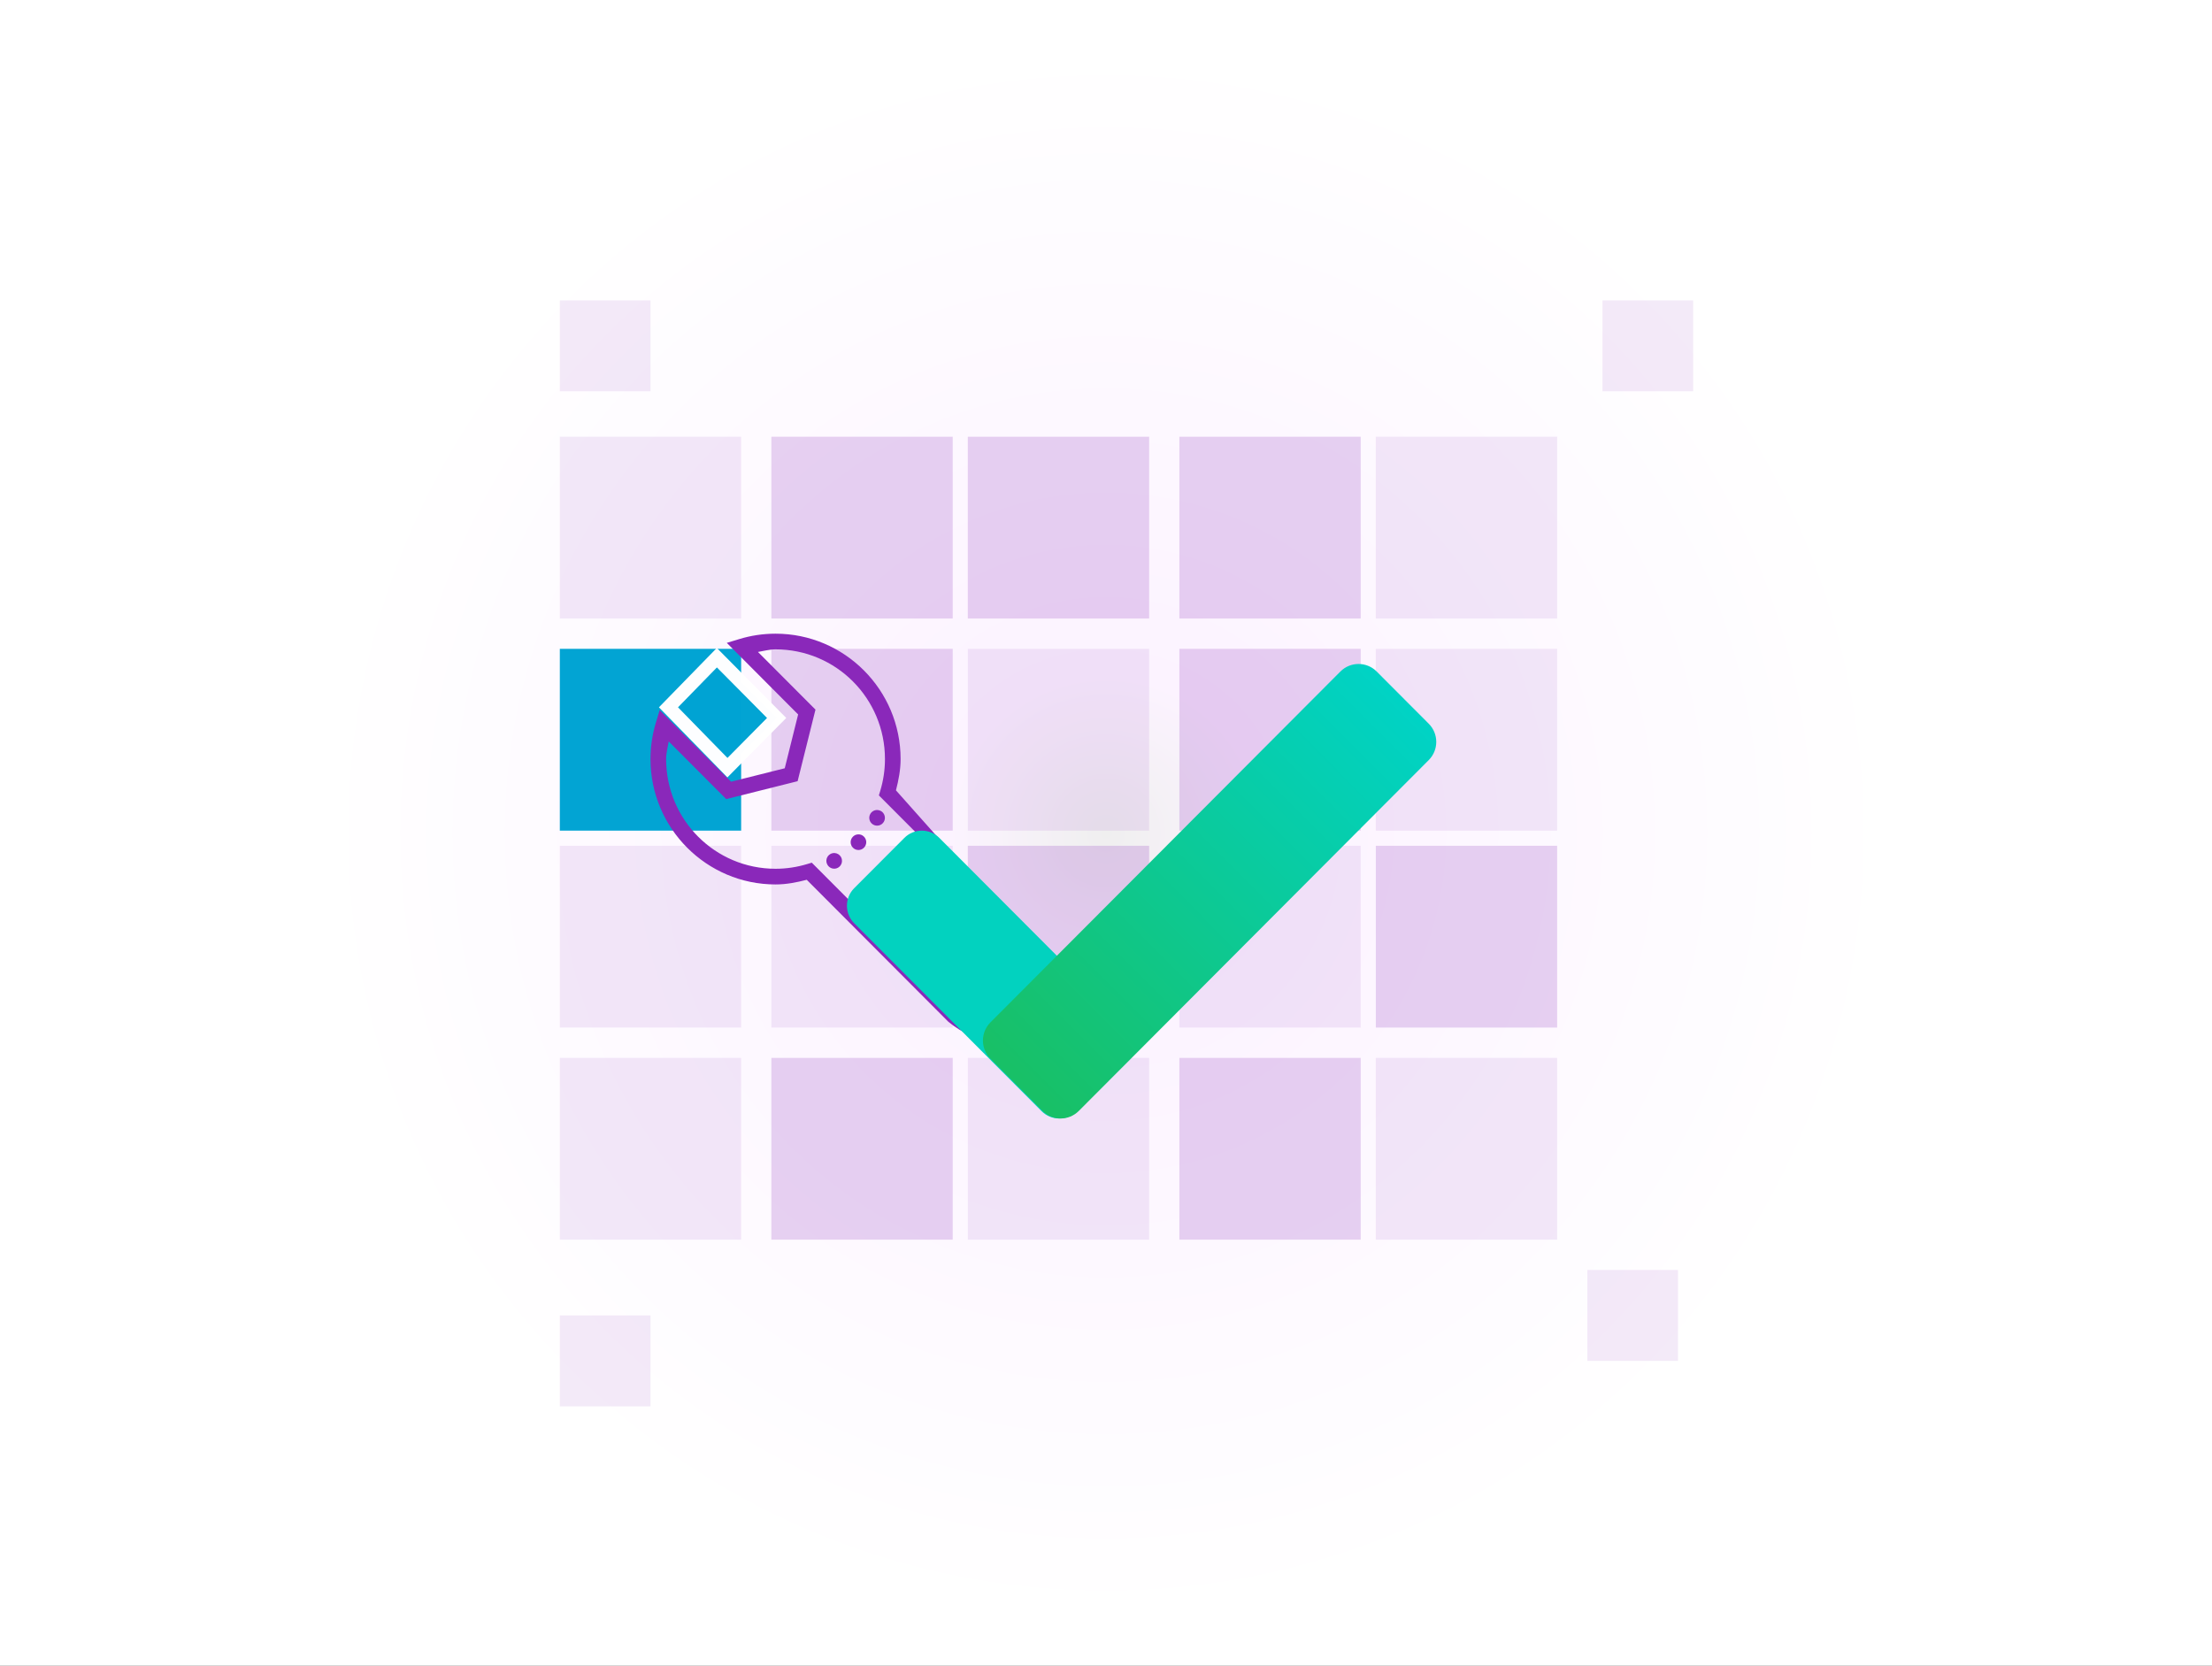
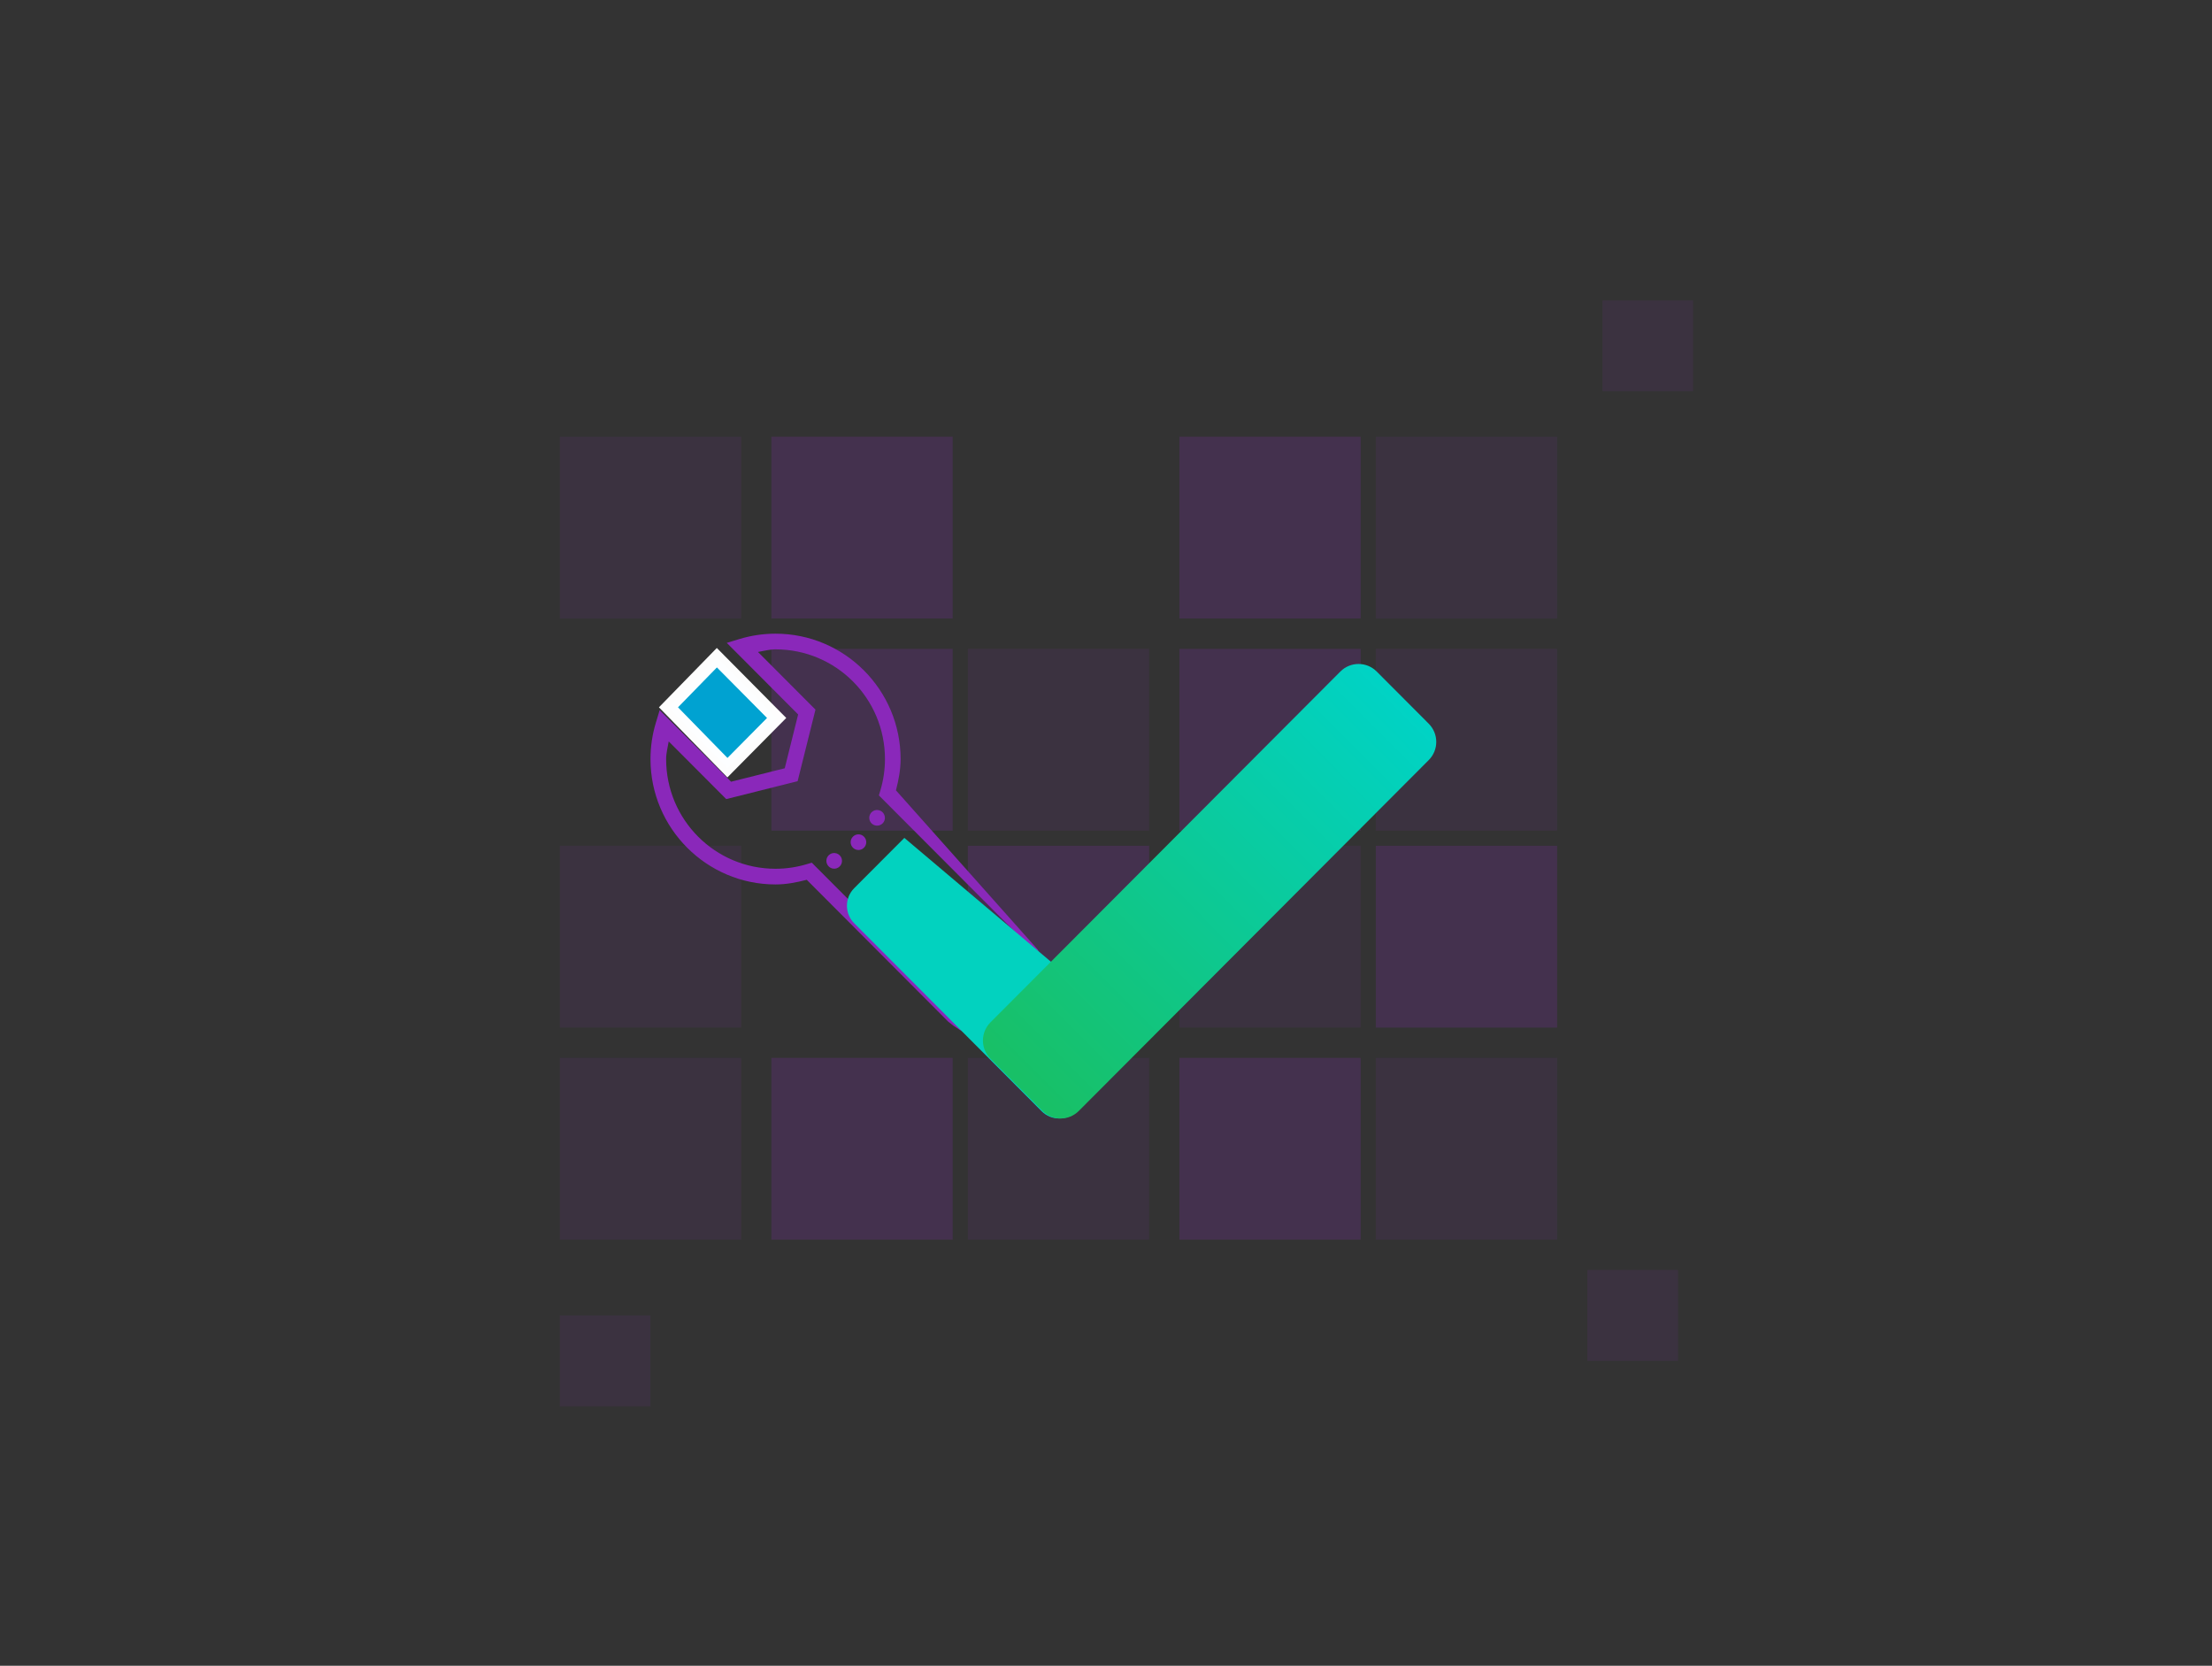
<svg xmlns="http://www.w3.org/2000/svg" width="162px" height="122px" viewBox="0 0 162 122" version="1.1">
  <rect x="0" y="0" width="162" height="122" fill="#333333" stroke="none" />
  <title>Group 11</title>
  <defs>
    <radialGradient cx="50%" cy="50%" fx="50%" fy="50%" r="46.675%" gradientTransform="translate(0.5,0.5),scale(0.753,1),rotate(100.516),translate(-0.5,-0.5)" id="radialGradient-1">
      <stop stop-color="#EFEFEF" offset="0%" />
      <stop stop-color="#FCF3FF" offset="20.103%" />
      <stop stop-color="#FFFFFF" offset="100%" />
    </radialGradient>
    <linearGradient x1="33.567%" y1="83.567%" x2="33.567%" y2="16.433%" id="linearGradient-2">
      <stop stop-color="#8A28BA" offset="0%" />
      <stop stop-color="#8A28BA" offset="67.134%" />
      <stop stop-color="#8A28BA" offset="100%" />
    </linearGradient>
    <linearGradient x1="92.375%" y1="7.401%" x2="9.297%" y2="90.919%" id="linearGradient-3">
      <stop stop-color="#00D3C6" offset="0%" />
      <stop stop-color="#18C067" offset="100%" />
    </linearGradient>
  </defs>
  <g id="Page-1" stroke="none" stroke-width="1" fill="none" fill-rule="evenodd">
    <g id="Group-11">
-       <rect id="Rectangle-Copy-37" fill="url(#radialGradient-1)" x="0" y="0" width="162" height="122" />
      <g id="Group-4" transform="translate(41, 22)">
        <g id="Group-3">
          <rect id="Rectangle-Copy-20" fill="#8A28BA" opacity="0.1" x="59.76" y="55.479" width="13.28" height="13.315" />
          <rect id="Rectangle-Copy-19" fill="#8A28BA" opacity="0.2" x="45.373" y="55.479" width="13.28" height="13.315" />
          <rect id="Rectangle-Copy-18" fill="#8A28BA" opacity="0.1" x="29.88" y="55.479" width="13.28" height="13.315" />
          <rect id="Rectangle-Copy-17" fill="#8A28BA" opacity="0.2" x="15.493" y="55.479" width="13.28" height="13.315" />
          <rect id="Rectangle-Copy-16" fill="#8A28BA" opacity="0.1" x="0" y="55.479" width="13.28" height="13.315" />
          <rect id="Rectangle-Copy-15" fill="#8A28BA" opacity="0.2" x="59.76" y="39.945" width="13.28" height="13.315" />
          <rect id="Rectangle-Copy-14" fill="#8A28BA" opacity="0.1" x="45.373" y="39.945" width="13.28" height="13.315" />
          <rect id="Rectangle-Copy-13" fill="#8A28BA" opacity="0.2" x="29.88" y="39.945" width="13.28" height="13.315" />
-           <rect id="Rectangle-Copy-12" fill="#8A28BA" opacity="0.1" x="15.493" y="39.945" width="13.28" height="13.315" />
          <rect id="Rectangle-Copy-11" fill="#8A28BA" opacity="0.1" x="0" y="39.945" width="13.28" height="13.315" />
          <rect id="Rectangle-Copy-10" fill="#8A28BA" opacity="0.1" x="59.76" y="25.521" width="13.28" height="13.315" />
          <rect id="Rectangle-Copy-9" fill="#8A28BA" opacity="0.2" x="45.373" y="25.521" width="13.28" height="13.315" />
          <rect id="Rectangle-Copy-8" fill="#8A28BA" opacity="0.1" x="29.88" y="25.521" width="13.28" height="13.315" />
          <rect id="Rectangle-Copy-7" fill="#8A28BA" opacity="0.2" x="15.493" y="25.521" width="13.28" height="13.315" />
-           <rect id="Rectangle-Copy-6" fill="#00A4D3" opacity="0.99" x="0" y="25.521" width="13.28" height="13.315" />
          <rect id="Rectangle-Copy-5" fill="#8A28BA" opacity="0.1" x="59.76" y="9.986" width="13.28" height="13.315" />
-           <rect id="Rectangle-Copy-21" fill="#8A28BA" opacity="0.1" x="0" y="0" width="6.64" height="6.658" />
          <rect id="Rectangle-Copy-22" fill="#8A28BA" opacity="0.1" x="75.253" y="71.014" width="6.64" height="6.658" />
          <rect id="Rectangle-Copy-23" fill="#8A28BA" opacity="0.1" x="76.36" y="0" width="6.64" height="6.658" />
          <rect id="Rectangle-Copy-24" fill="#8A28BA" opacity="0.1" x="0" y="74.342" width="6.64" height="6.658" />
          <rect id="Rectangle-Copy-4" fill="#8A28BA" opacity="0.2" x="45.373" y="9.986" width="13.28" height="13.315" />
-           <rect id="Rectangle-Copy-3" fill="#8A28BA" opacity="0.2" x="29.88" y="9.986" width="13.28" height="13.315" />
          <rect id="Rectangle-Copy-2" fill="#8A28BA" opacity="0.2" x="15.493" y="9.986" width="13.28" height="13.315" />
          <rect id="Rectangle" fill="#8A28BA" opacity="0.1" x="0" y="9.986" width="13.28" height="13.315" />
        </g>
        <g id="icons8-wrench" transform="translate(23.24, 39.545) scale(-1, 1) translate(-23.24, -39.545) translate(6.64, 24.411)" fill="url(#linearGradient-2)">
          <path d="M24.041,0 C18.99,0 14.883,4.118 14.883,9.183 C14.883,9.981 15.033,10.736 15.223,11.474 L4.845,23.129 C2.201,27.796 7.089,31.993 11.388,28.421 L21.756,18.025 C22.492,18.215 23.245,18.366 24.041,18.366 C29.092,18.366 33.2,14.247 33.2,9.183 C33.2,8.255 33.061,7.36 32.806,6.519 L32.529,5.602 L31.852,6.277 L27.299,10.842 L23.368,9.858 L22.387,5.916 L27.612,0.673 L26.698,0.395 C25.859,0.139 24.967,0 24.041,0 Z M24.041,1.148 C24.491,1.148 24.902,1.269 25.329,1.338 L21.117,5.562 L22.425,10.804 L27.653,12.115 L31.865,7.891 C31.934,8.32 32.055,8.732 32.055,9.183 C32.055,13.626 28.473,17.218 24.041,17.218 C23.232,17.218 22.454,17.094 21.716,16.87 L21.387,16.772 L10.303,27.885 L10.303,28.122 C10.303,30.983 0,30.983 0,28.122 C0,25.262 1.66,26.379 5.152,22.957 L5.389,22.957 L16.473,11.844 L16.374,11.514 C16.151,10.775 16.028,9.994 16.028,9.183 C16.028,4.739 19.61,1.148 24.041,1.148 Z M16.591,12.913 C16.495,12.916 16.401,12.942 16.318,12.99 C16.186,13.066 16.09,13.191 16.052,13.339 C16.012,13.485 16.032,13.642 16.108,13.774 C16.267,14.048 16.618,14.142 16.891,13.983 C17.163,13.826 17.26,13.474 17.101,13.2 C16.996,13.019 16.801,12.909 16.591,12.913 Z M17.977,14.698 C17.823,14.693 17.673,14.754 17.566,14.866 C17.342,15.088 17.342,15.453 17.566,15.675 C17.787,15.9 18.152,15.9 18.373,15.675 C18.597,15.453 18.597,15.088 18.373,14.866 C18.268,14.758 18.127,14.7 17.977,14.698 Z M19.721,16.065 C19.527,16.074 19.35,16.182 19.252,16.35 C19.176,16.482 19.156,16.639 19.194,16.787 C19.234,16.935 19.33,17.061 19.462,17.137 C19.592,17.213 19.748,17.233 19.896,17.193 C20.043,17.153 20.169,17.056 20.242,16.924 C20.401,16.651 20.307,16.301 20.034,16.142 C19.938,16.086 19.829,16.061 19.721,16.065 Z M14.31,18.366 C13.995,18.366 13.738,18.623 13.738,18.94 C13.738,19.256 13.995,19.513 14.31,19.513 C14.626,19.513 14.883,19.256 14.883,18.94 C14.883,18.623 14.626,18.366 14.31,18.366 Z M12.593,20.087 C12.278,20.087 12.021,20.345 12.021,20.661 C12.021,20.977 12.278,21.235 12.593,21.235 C12.908,21.235 13.166,20.977 13.166,20.661 C13.166,20.345 12.908,20.087 12.593,20.087 Z M10.876,21.809 C10.561,21.809 10.303,22.067 10.303,22.383 C10.303,22.699 10.561,22.957 10.876,22.957 C11.191,22.957 11.448,22.699 11.448,22.383 C11.448,22.067 11.191,21.809 10.876,21.809 Z" id="Shape" />
        </g>
        <g id="icons8-done" transform="translate(21.027, 26.63)" fill-rule="nonzero">
-           <path d="M14.26,32.756 L0.531,18.99 C-0.177,18.28 -0.177,17.131 0.531,16.421 L4.205,12.738 C4.912,12.028 6.059,12.028 6.766,12.738 L20.496,26.504 C21.204,27.214 21.204,28.363 20.496,29.072 L16.822,32.756 C16.114,33.465 14.968,33.465 14.26,32.756 Z" id="Path" fill="#02D2BF" />
+           <path d="M14.26,32.756 L0.531,18.99 C-0.177,18.28 -0.177,17.131 0.531,16.421 L4.205,12.738 L20.496,26.504 C21.204,27.214 21.204,28.363 20.496,29.072 L16.822,32.756 C16.114,33.465 14.968,33.465 14.26,32.756 Z" id="Path" fill="#02D2BF" />
          <path d="M10.51,26.248 L36.139,0.552 C36.873,-0.184 38.063,-0.184 38.797,0.552 L42.609,4.374 C43.344,5.11 43.344,6.303 42.609,7.039 L16.98,32.736 C16.246,33.472 15.056,33.472 14.322,32.736 L10.51,28.913 C9.777,28.177 9.777,26.985 10.51,26.248 Z" id="Path" fill="url(#linearGradient-3)" />
        </g>
        <polygon id="Path-2" stroke="#FFFFFF" fill="#00A4D3" opacity="0.99" points="7.957 29.804 12.275 34.225 15.879 30.584 11.501 26.17" />
      </g>
    </g>
  </g>
</svg>